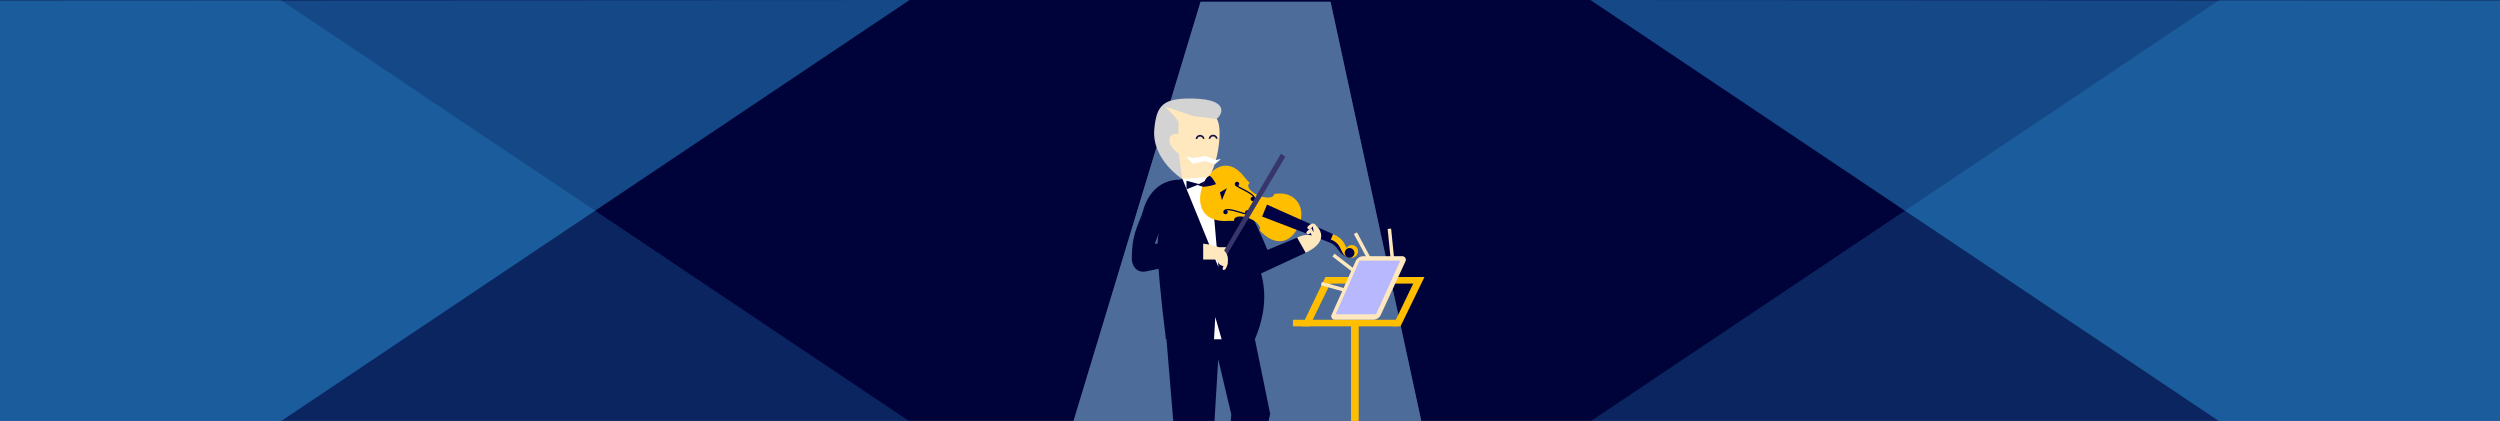
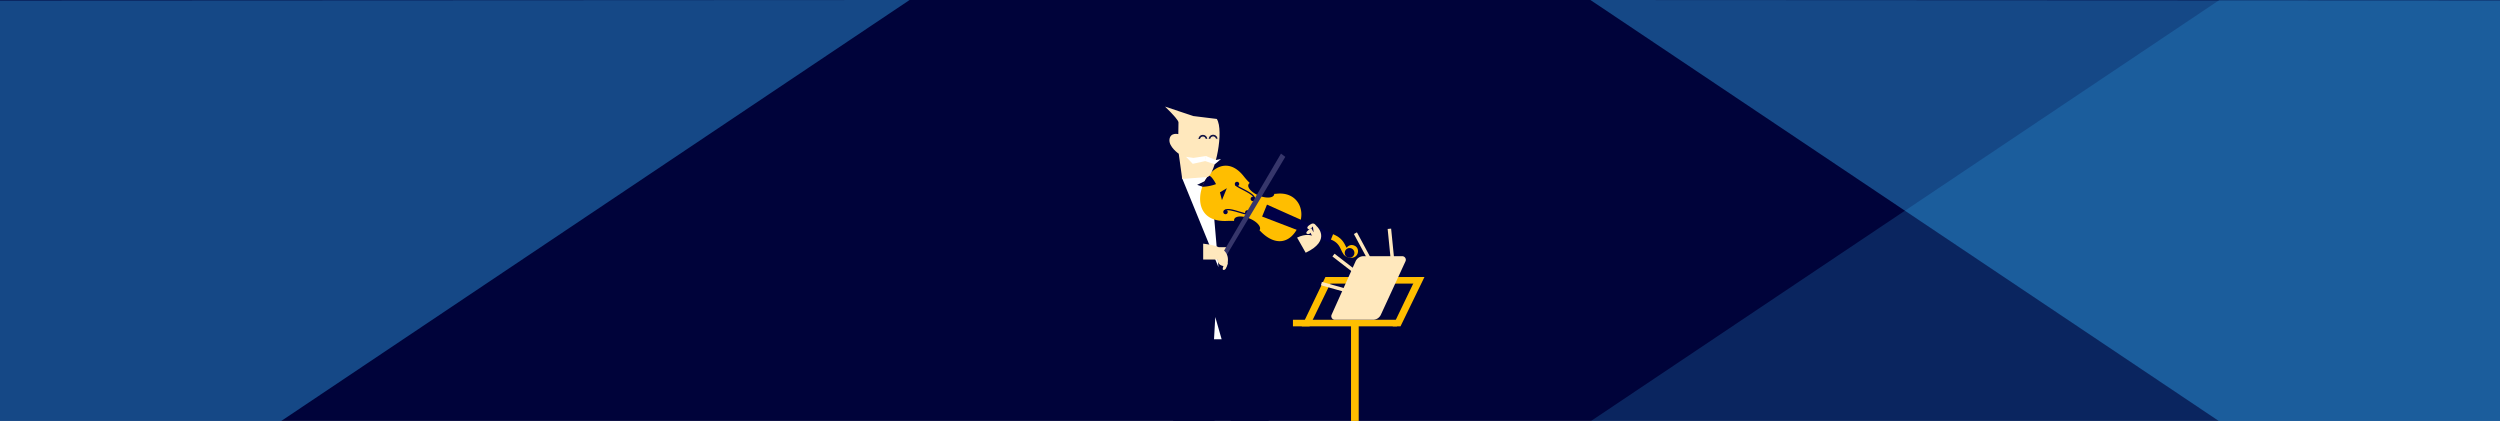
<svg xmlns="http://www.w3.org/2000/svg" xmlns:xlink="http://www.w3.org/1999/xlink" height="230" width="1366">
  <defs>
-     <path id="a" d="M70 0h71l50 231H0z" />
-   </defs>
+     </defs>
  <g fill="none" fill-rule="evenodd">
    <path d="M0 0h1366v230H0z" fill="#00033a" />
    <g opacity=".5" transform="translate(586 1)">
      <use fill="#fff" xlink:href="#a" />
      <use fill="#35aff7" fill-opacity=".5" xlink:href="#a" />
    </g>
    <g fill="#35aff7">
      <path d="M497 0L153.319 230.255H0v-230zm372 0l343.681 230.255H1366v-230z" opacity=".403" />
-       <path d="M0 0v230l497 .255L153.319 0z" opacity=".2" />
      <path d="M1366 0v230l-497 .255L1212.681 0z" opacity=".2" />
    </g>
    <path d="M667.223 169.703l-.045.757 15.767 1.526 11.09 54.162-12.24 53.27h-13.927l4.923-52.876-7.16-30.291-4.987 83.166h-16.712l-2.93-50.093-3.642-43.961 22.864-11.99-.867-3.67 6.64.643z" fill="#00033a" />
    <path d="M637.07 185.364h48.604c3.87-9.136 5.548-17.874 5.032-26.216s-3.214-16.131-8.096-23.368l-1.607-25.995-16.343-12.126c-5.012-.961-8.765-1.417-11.258-1.366-2.493.05-5.363.67-8.612 1.856-8.184 13.977-12.277 25.964-12.277 35.96s1.52 27.08 4.557 51.255z" fill="#00033a" />
    <path d="M661.506 96.993l4.25 48.983-19.996-48.983c3.816-.725 6.694-1.088 8.633-1.088 1.94 0 4.311.363 7.113 1.088z" fill="#fff" />
    <path d="M654.117 100.997l6.99 2.43v-5.825z" fill="#00033a" />
-     <path d="M655.282 100.633l-6.99 2.794v-4.66z" fill="#00033a" />
    <g fill="#ffbe00">
      <path d="M706.46 178.312h56.894v-3.593H706.46zm19.763-23.357h49.708v-3.593h-49.708z" />
      <path d="M760.959 178.312l12.957-26.95h4.41l-13.091 26.95zm-49.708 0l12.958-26.95h4.41l-13.091 26.95zm26.95 94.026h4.192v-97.02h-4.192z" />
    </g>
    <g stroke="#ffe8bd" stroke-width="1.907">
      <path d="M740.597 127.407l8.384 15.571m-7.187 6.587l-13.175-10.181m8.384 19.764l-14.972-4.193m38.928-11.977l-1.797-17.967" />
    </g>
    <path d="M727.595 171.953l13.096-29.173a4.748 4.748 0 0 1 4.334-2.797h21.144c1.439 0 2.394 1.482 1.794 2.782l-13.456 29.2a4.747 4.747 0 0 1-4.314 2.754h-20.796c-1.43 0-2.385-1.466-1.802-2.765" fill="#ffe8bd" />
-     <path d="M742.831 142.379h22.32l-13.273 29.345h-22.061z" fill="#b8b8ff" />
    <path d="M669.625 94.864c5.815 3.528 18.548 30.941 22.892 41.71l16.216-6.748c2.325.444 3.802 1.221 4.432 2.33.63 1.11.718 3.088.262 5.935l-24.917 11.578a5.62 5.62 0 0 1-7.035-3.622l-11.126-34.252-.724-16.93z" fill="#00033a" />
    <path d="M669.625 94.864c2.15 1.305 7.124 9.049 14.923 23.233-4.55 2.147-8.285 3.995-11.203 5.545-.664-2.046-1.663-5.994-2.996-11.847l-.724-16.93zm-45.14 20.99c-3.355 8.752-6.029 12.727-6.067 25.388-.014 4.498 3.105 7.929 7.524 7.09l31.475-6.535c1.294-1.804 1.94-3.24 1.94-4.305 0-1.066-.646-2.517-1.94-4.354H630.94l5.46-13.665-11.914-3.618z" fill="#00033a" />
    <path d="M644.79 98.149c-10.385 0-17.907 6.838-20.631 18.57.924.36 4.837 1.828 11.74 4.407 4.278-6.212 7.098-10.61 8.46-13.194 1.14-2.164 1.284-5.425.431-9.783z" fill="#00033a" />
    <path d="M726.544 132.517c5.378 2.253 4.347 6.516 10.266 8.169l-5.133-9.792h-4.47z" fill="#000047" />
    <path d="M697.657 105.848c-.475.05-.945.074-1.413.083a1.687 1.687 0 0 1-.113.582c-.724 1.769-4.439 1.924-8.298.345-3.86-1.578-6.402-4.291-5.679-6.06a1.82 1.82 0 0 1 .698-.82 37.63 37.63 0 0 1-3.274-3.66c-17.308-21.928-38.68 25.685-9.219 24.405a46.08 46.08 0 0 1 3.973-.004 1.797 1.797 0 0 1 .085-1.001c.724-1.77 4.438-1.924 8.298-.346s6.402 4.292 5.678 6.06a1.67 1.67 0 0 1-.22.372c.15.146.3.29.445.442 7.75 8.159 16.72 7.639 21.389-3.78 3.4-8.314-1.5-17.747-12.35-16.619" fill="#ffbe00" />
    <g fill="#000047">
      <path d="M692.287 111.795l-2.668 6.524 36.925 14.198 1.868-4.567zm-21.938-8.97l-2.668 6.523-1.113-4.262zm-1.162 12.851l-.653-.267c.92-2.25 5.204-.934 8.984.226 1.58.486 3.745 1.151 4.08.9l.637.288c-.348.85-1.844.433-4.924-.514-3.143-.965-7.448-2.288-8.124-.633" />
      <path d="M682.634 116.545a1.2 1.2 0 1 1-2.223-.908 1.2 1.2 0 0 1 2.223.908m-11.897-.236a1.201 1.201 0 1 1-2.224-.91 1.201 1.201 0 0 1 2.224.91m14.25-7.44l.652.267c.92-2.25-3.06-4.312-6.569-6.132-1.468-.761-3.478-1.804-3.54-2.218l-.657-.24c-.347.85 1.012 1.6 3.873 3.083 2.918 1.513 6.917 3.586 6.24 5.24" />
      <path d="M674.783 100.068a1.201 1.201 0 1 0 2.223.91 1.201 1.201 0 0 0-2.223-.91m8.654 8.168a1.201 1.201 0 1 0 2.223.91 1.201 1.201 0 0 0-2.223-.91" />
    </g>
    <path d="M727.208 130.894c6.92 2.658 4.485 8.414 9.602 9.791 5.117 1.378 6.848-4.565 3.513-6.356-2.75-1.478-4.576 1.043-4.576 1.043-1.574-3.15-2.572-5.342-7.335-7.422z" fill="#ffbe00" />
    <path d="M656.883 102.062s.502-1.5 1.283-3.01c.508-.982 1.177-1.904 1.755-2.647 1.466-1.885 4.504 4.19 4.504 4.19-3.77 1.467-7.542 1.467-7.542 1.467zm83.167 36.118a2.645 2.645 0 1 1-5.29 0 2.645 2.645 0 0 1 5.29 0" fill="#000047" />
    <path d="M708.733 129.827c4.793-2.38 8.081-1.124 8.081-1.124l2.738-5.006s8.256 7.555-6.125 14.393z" fill="#ffe8bd" />
    <path d="M669.625 140.419l32.661-54.71-2.361-1.772-32.472 55.4z" fill="#36366b" />
    <path d="M670.349 145.536c3.204-10.43-7.25-11.63-12.934-12.399v8.66h8.07s-.899 3.739 4.864 3.739m46.465-16.833l-.771-1.535s-.591 1.084-1.792.623c-1.819-.7 2.194-3.178 2.194-3.178l1.323 2.347-.402-3.263s-1.804 2.495-2.869 1.165c-.685-.857.866-1.897 2.059-2.53a1.725 1.725 0 0 1 2.076.365l.92 1 .2 3.826z" fill="#ffe8bd" />
    <path d="M665.898 135.056h4.063l-1.427 2.435zm4.928 8.419c-.505 2.942-1.303 4.184-2.367 4.007-1.065-.177.531-3.194.531-3.194z" fill="#ffe8bd" />
    <path d="M663.339 185.364l.687-12.152 3.472 12.152z" fill="#fff" />
    <g>
-       <path d="M652.197 53.857c-16.848-.446-20.253 3.719-21.478 16.592-1.59 16.686 15.248 27.331 15.248 27.331l.153-34.016s15.528 3.595 18.756 1.136c2.823-2.15 7.185-10.517-12.679-11.043z" fill="#d3d3d3" />
      <path d="M651.998 63.405l-15.431-5.167c4.92 4.782 7.374 7.672 7.358 8.668l-.098 6.378s-4.333-1.115-4.827 2.904 5.066 7.813 5.066 7.813l1.902 13.78 13.94-1.1c4.086-1.867 9.016-25.174 4.957-31.696L652 63.405z" fill="#ffe8bd" />
      <path d="M654.145 91.572l4.209-3.595 2.698 3.558z" fill="#ffe8bd" />
      <g fill="#fff">
        <path d="M658.921 85.256l-.337 2.749-6.87 1.506-3.644-3.825 4.041.593z" />
        <path d="M658.921 85.256l-.567 2.72 5.414 1.774 3.394-2.851-2.896.549z" />
      </g>
    </g>
-     <path d="M665.638 76.095l-1.53.027c-.012-.715-.584-1.285-1.277-1.273s-1.244.602-1.232 1.317l-1.53.027c-.027-1.588 1.197-2.897 2.734-2.924 1.538-.026 2.807 1.239 2.835 2.826zm-7.125.098l-1.53.027c-.012-.716-.584-1.286-1.277-1.274s-1.245.602-1.232 1.317l-1.53.027c-.028-1.587 1.197-2.896 2.734-2.923 1.538-.027 2.807 1.238 2.835 2.826z" fill="#111344" fill-rule="nonzero" stroke="#ffe8bd" stroke-width=".648" />
+     <path d="M665.638 76.095l-1.53.027c-.012-.715-.584-1.285-1.277-1.273s-1.244.602-1.232 1.317l-1.53.027c-.027-1.588 1.197-2.897 2.734-2.924 1.538-.026 2.807 1.239 2.835 2.826zm-7.125.098c-.012-.716-.584-1.286-1.277-1.274s-1.245.602-1.232 1.317l-1.53.027c-.028-1.587 1.197-2.896 2.734-2.923 1.538-.027 2.807 1.238 2.835 2.826z" fill="#111344" fill-rule="nonzero" stroke="#ffe8bd" stroke-width=".648" />
  </g>
</svg>